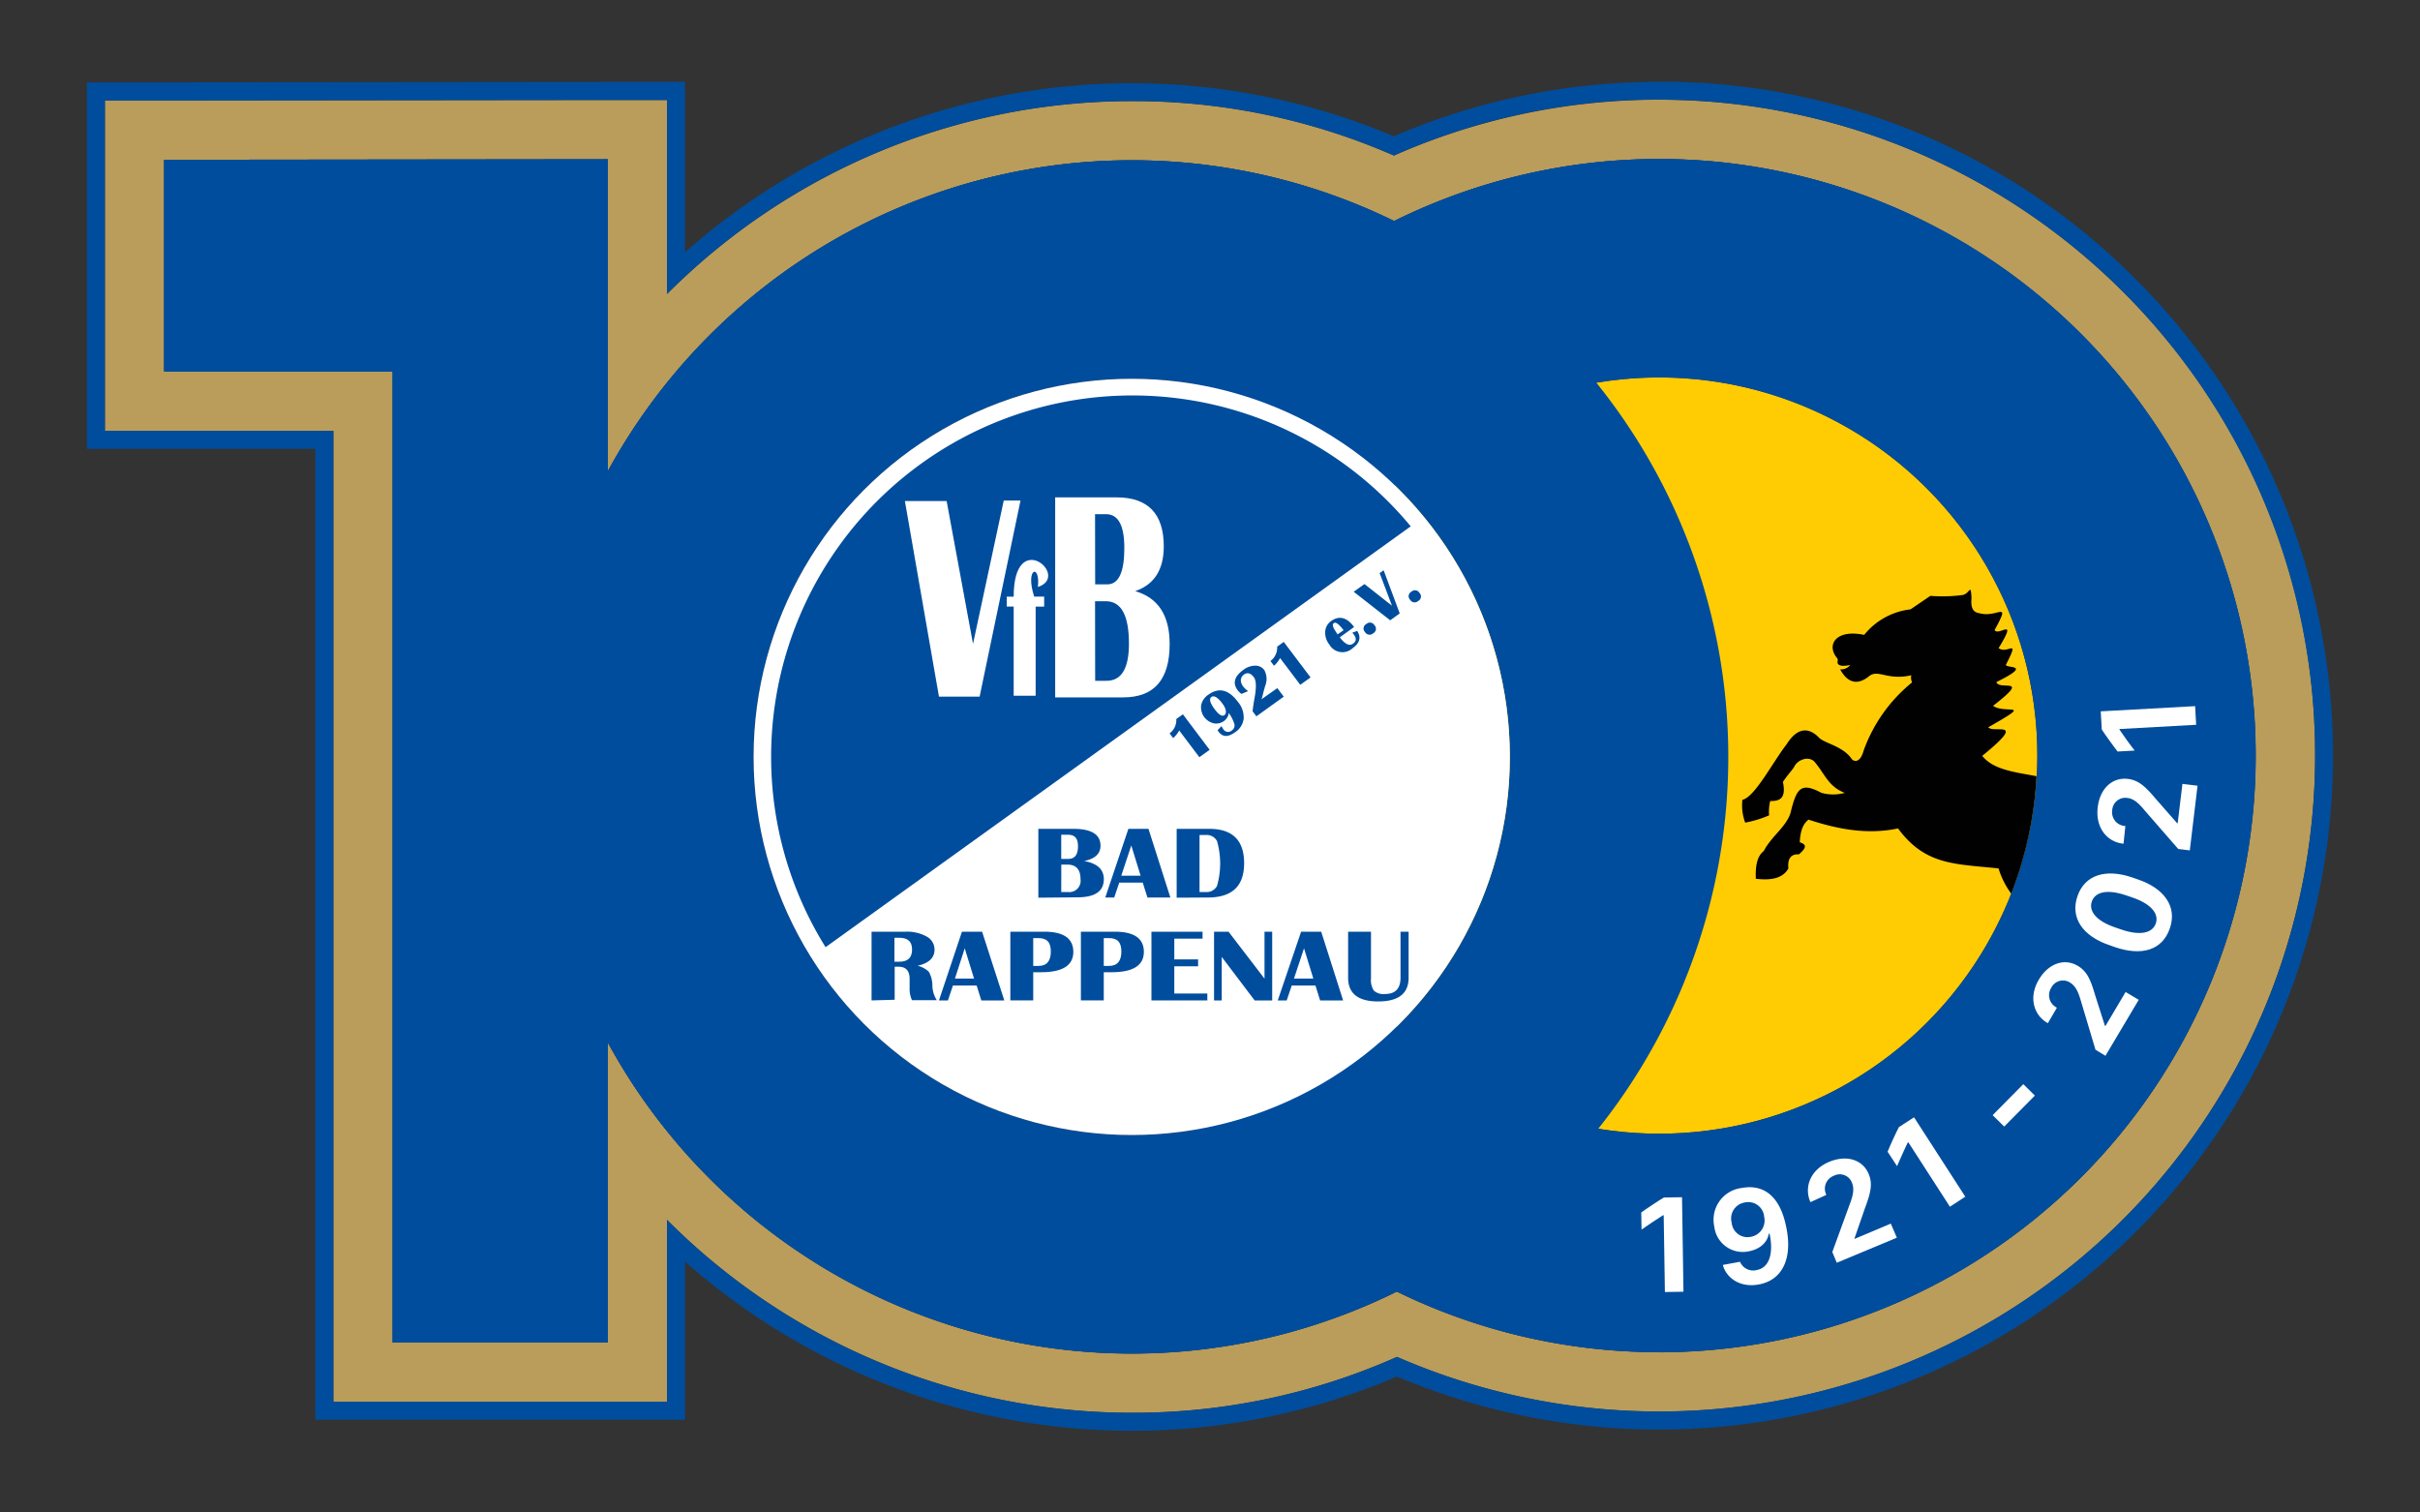
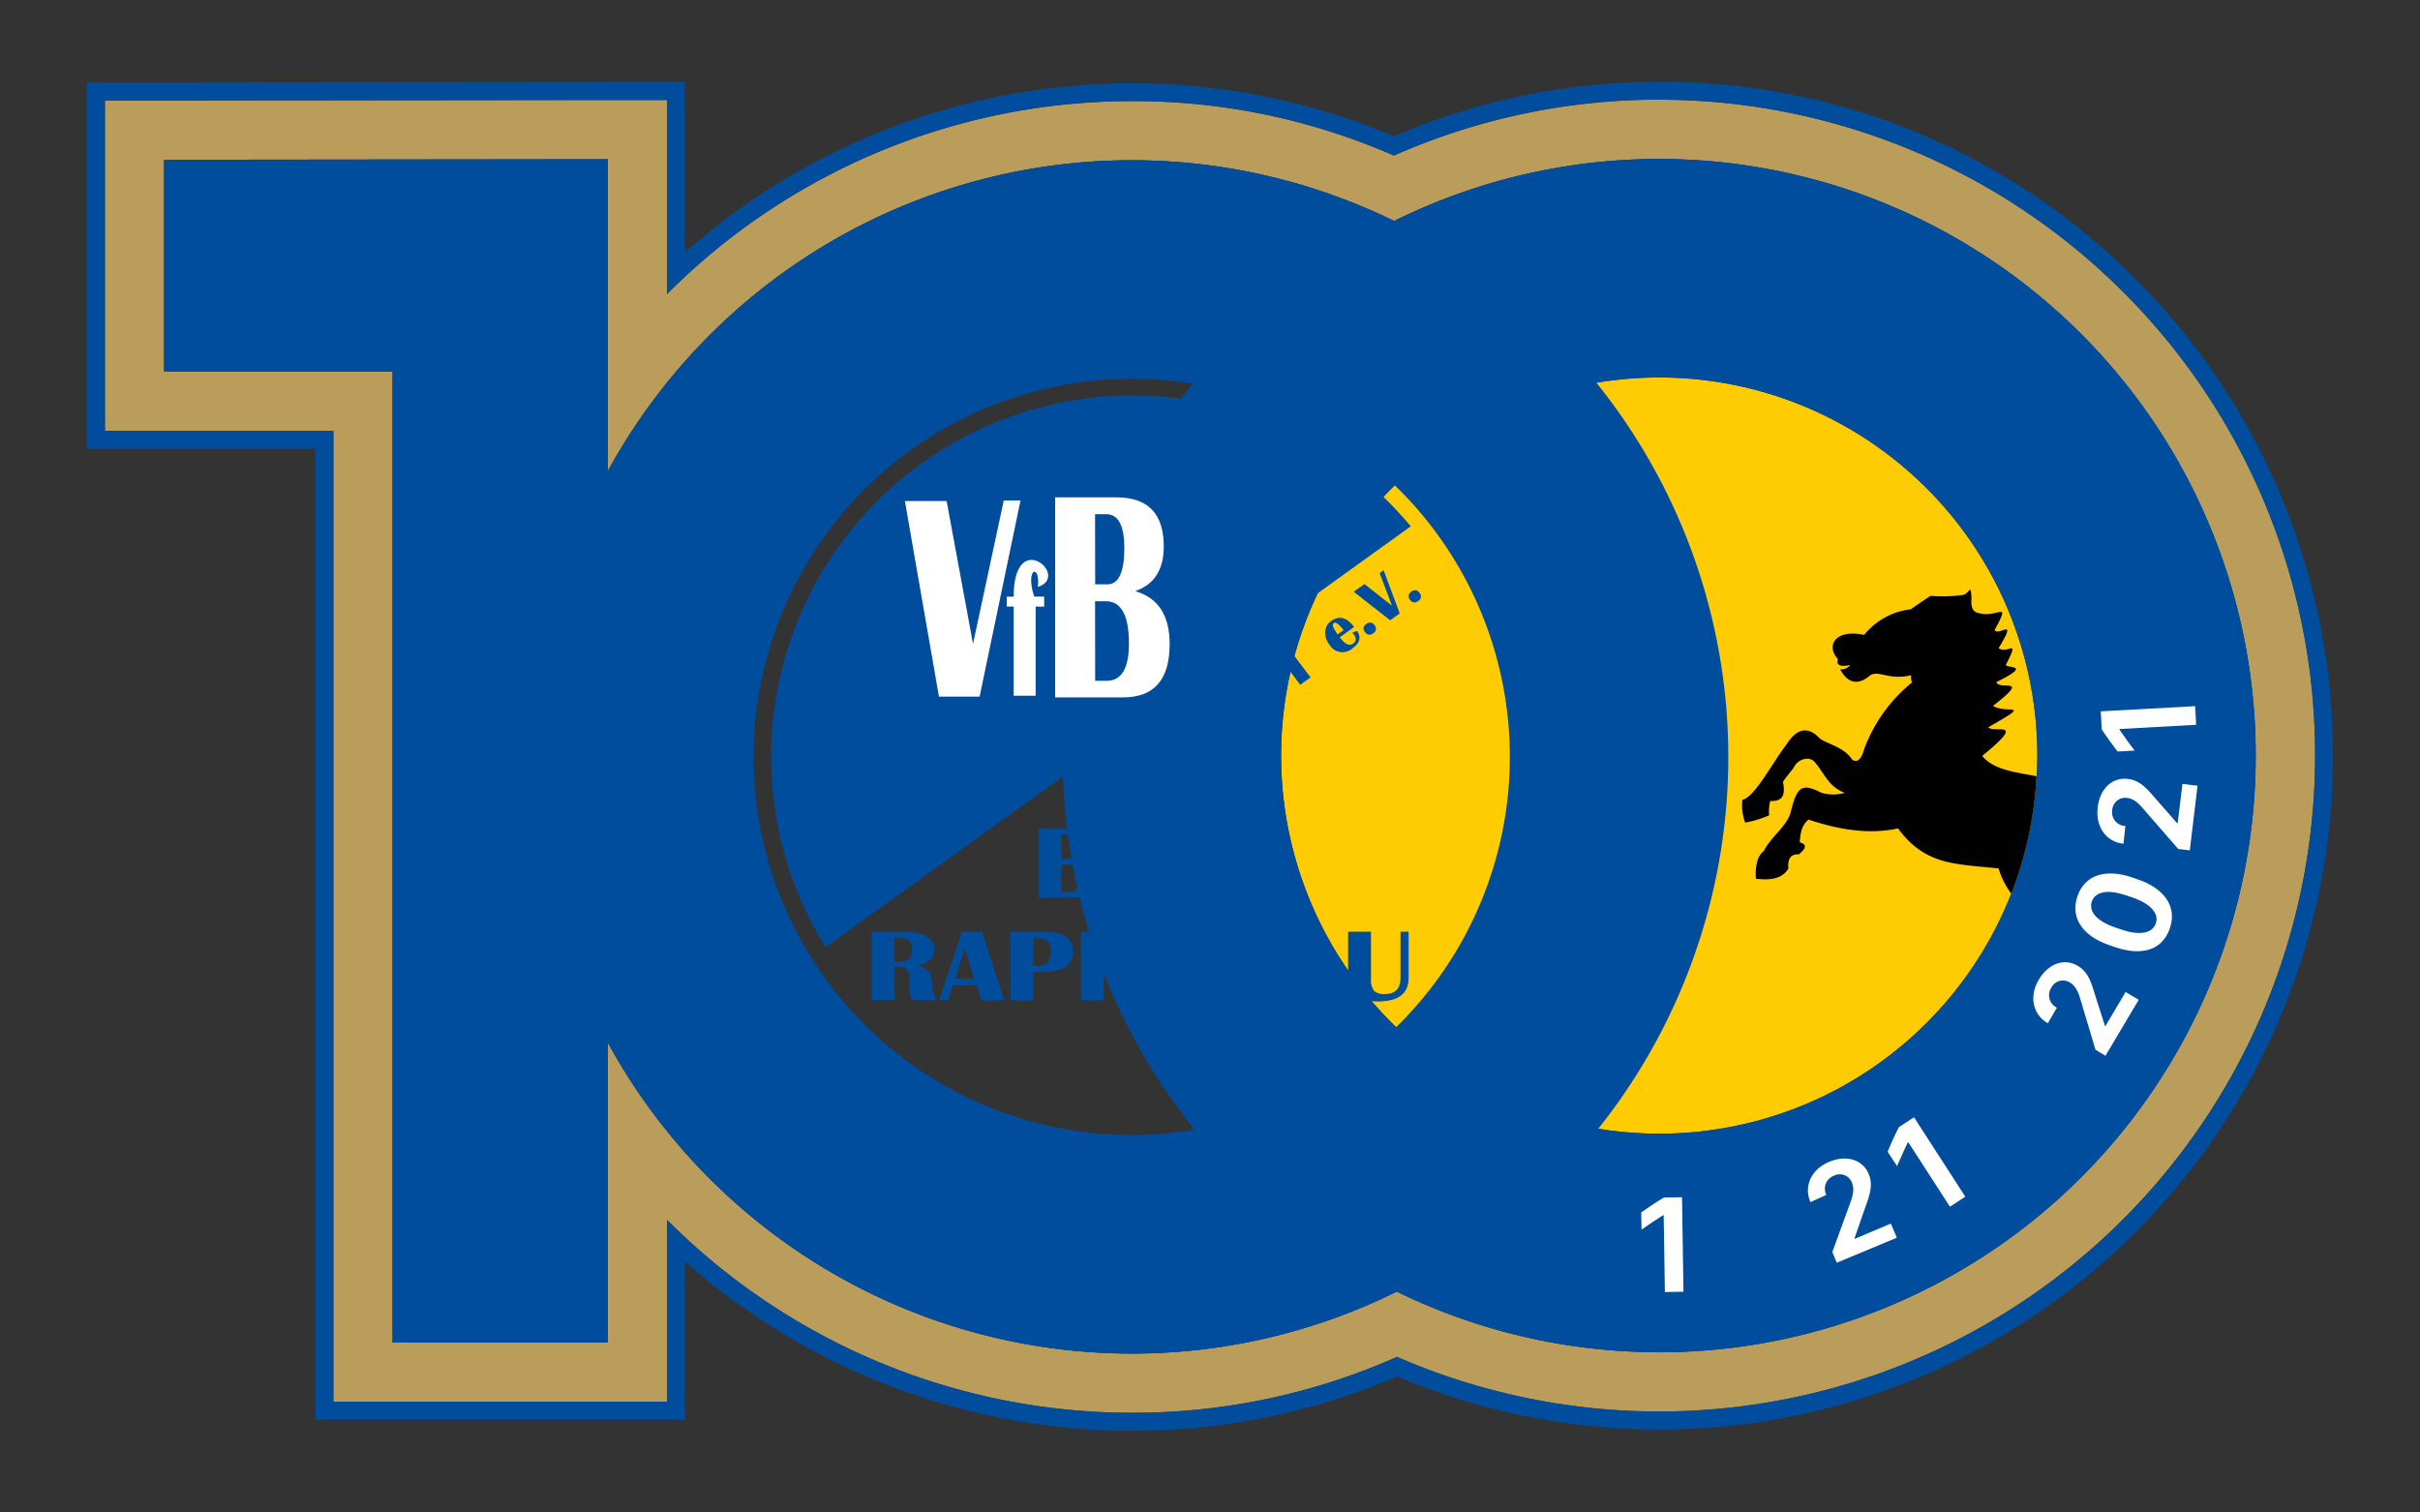
<svg xmlns="http://www.w3.org/2000/svg" id="Ebene_1" data-name="Ebene 1" width="400" height="250" viewBox="0 0 400 250">
  <rect x="0" y="0" width="400" height="250" fill="#333333" stroke="none" />
  <defs>
    <style>.cls-1{fill:#ba9d5a;}.cls-2,.cls-5{fill:#004d9d;}.cls-3{fill:#ffcc04;}.cls-4,.cls-6{fill:#fff;}.cls-5,.cls-6,.cls-7{fill-rule:evenodd;}.cls-7{fill:#010101;}</style>
  </defs>
  <g id="Ebene_9" data-name="Ebene 9">
    <path class="cls-1" d="M350.91,48.23A108.51,108.51,0,0,0,230.4,25.72a107.24,107.24,0,0,0-43.34-9,108.43,108.43,0,0,0-76.81,31.89V16.52h-9.81l-73.31.08H17.34V71.21H55.1V231.69h55.15V201.63a108.43,108.43,0,0,0,76.81,31.89,107.21,107.21,0,0,0,43.85-9.24,108.42,108.42,0,0,0,151.75-99.39A107.73,107.73,0,0,0,350.91,48.23ZM274.25,223.5a98.22,98.22,0,0,1-43.37-10A98.69,98.69,0,0,1,100.45,172.3v49.59H64.9V61.41H27.14v-35l73.31-.08V77.92a98.69,98.69,0,0,1,130-41.39,98.62,98.62,0,1,1,43.82,187Z" />
    <path class="cls-2" d="M274.25,16.48a108.41,108.41,0,0,1,76.66,185.07,108.49,108.49,0,0,1-120,22.73,107.21,107.21,0,0,1-43.85,9.24,108.43,108.43,0,0,1-76.81-31.89v30.06H55.1V71.21H17.34V16.62h9.79l73.31-.08h9.81V48.59A108.43,108.43,0,0,1,187.06,16.7a107.24,107.24,0,0,1,43.34,9,107.21,107.21,0,0,1,43.85-9.24M230.43,36.53a98.69,98.69,0,0,0-130,41.39V26.33l-73.31.08v35H64.9V221.89h35.55V172.3a98.69,98.69,0,0,0,130.43,41.17,98.61,98.61,0,1,0-.45-176.94m43.82-23a110.37,110.37,0,0,0-43.85,9A111.5,111.5,0,0,0,113.23,41.69V13.54H100.44l-73.31.07H14.36V74.19H52.12V234.67h61.11V208.53a111.51,111.51,0,0,0,117.68,19A111.4,111.4,0,0,0,353,46.13,110.66,110.66,0,0,0,274.25,13.5ZM230.44,39.85l1.32-.65a94.6,94.6,0,0,1,42.49-10,95.64,95.64,0,0,1,0,191.27,94.76,94.76,0,0,1-42.06-9.72l-1.32-.65-1.32.65a94.6,94.6,0,0,1-42.49,9.95,95.67,95.67,0,0,1-84-49.88l-5.59-10.24v58.28H67.87V58.43H30.12v-29l67.36-.08V89.59l5.59-10.24A95.72,95.72,0,0,1,229.12,39.2l1.32.65Z" />
    <circle class="cls-3" cx="274.25" cy="124.89" r="62.5" />
    <polygon class="cls-2" points="27.14 26.41 27.14 61.41 64.9 61.41 64.9 221.89 100.45 221.89 100.45 26.33 27.14 26.41" />
    <path class="cls-2" d="M274.25,26.28a98.61,98.61,0,1,0,98.61,98.61A98.61,98.61,0,0,0,274.25,26.28Zm0,161.11a62.5,62.5,0,1,1,62.5-62.5A62.5,62.5,0,0,1,274.25,187.39Z" />
    <path class="cls-2" d="M187.06,26.5a98.61,98.61,0,1,0,98.61,98.61A98.61,98.61,0,0,0,187.06,26.5Zm0,161.11a62.5,62.5,0,1,1,62.5-62.5A62.5,62.5,0,0,1,187.06,187.61Z" />
-     <circle class="cls-4" cx="187.06" cy="125.11" r="62.5" />
    <path class="cls-5" d="M171.63,148.38V137h5.79c3,0,4.48.93,4.48,2.79,0,1.32-.9,2.16-2.71,2.53q3.26.57,3.26,3,0,3-4.38,3Zm3.78-.94h1.07a1.87,1.87,0,0,0,2.12-2.11c0-1.61-.73-2.42-2.18-2.42h-1Zm0-5.47h1.16c1.07,0,1.61-.69,1.61-2.08s-.57-1.92-1.71-1.92h-1.06Z" />
    <path class="cls-5" d="M189.83,137l3.62,11.35h-3.79l-.78-2.46H185l-.83,2.46h-1.48L186.51,137Zm-4.5,7.75h3.2l-1.54-5Z" />
    <path class="cls-5" d="M194.49,148.38V137h5.4c3.84,0,5.75,1.9,5.75,5.69s-2,5.66-6,5.66Zm3.78-.94h1a1.93,1.93,0,0,0,1.89-1,13.49,13.49,0,0,0,0-7.42,1.93,1.93,0,0,0-1.89-1h-1Z" />
    <path class="cls-5" d="M144.06,165.36V154h5.61a6.68,6.68,0,0,1,3.49.8,2.44,2.44,0,0,1,1.31,2.15c0,1.37-.94,2.27-2.81,2.68a4,4,0,0,1,1.87,1,4.68,4.68,0,0,1,.58,2.16,4.73,4.73,0,0,0,.73,2.53h-4.1a4.46,4.46,0,0,1-.39-2l0-.68,0-.85c0-1.31-.61-2-1.82-2h-.65v5.46Zm3.78-6.4h.77c1.43,0,2.14-.65,2.14-2s-.71-1.95-2.14-1.95h-.77Z" />
    <path class="cls-5" d="M162.33,154,166,165.36h-3.8l-.77-2.46h-3.92l-.83,2.46h-1.48L159,154Zm-4.49,7.75H161l-1.54-5Z" />
    <path class="cls-5" d="M167,165.36V154h5.62q4.78,0,4.79,3.33c0,2.25-1.78,3.37-5.32,3.37h-1.31v4.65Zm3.78-5.7h.85c1.37,0,2.06-.79,2.06-2.38s-.69-2.22-2.06-2.22h-.85Z" />
    <path class="cls-5" d="M178.66,165.36V154h5.62q4.78,0,4.79,3.33c0,2.25-1.78,3.37-5.32,3.37h-1.31v4.65Zm3.78-5.7h.85c1.37,0,2.06-.79,2.06-2.38s-.69-2.22-2.06-2.22h-.85Z" />
    <polygon class="cls-5" points="198.77 154.01 198.77 155.15 194.1 155.15 194.1 158.58 198.03 158.58 198.03 159.72 194.1 159.72 194.1 164.22 199.56 164.22 199.56 165.36 190.32 165.36 190.32 154.01 198.77 154.01" />
    <polygon class="cls-5" points="210.28 154.01 210.28 165.36 207.38 165.36 201.94 158.17 201.94 165.36 200.67 165.36 200.67 154.01 203.07 154.01 209.01 161.76 209.01 154.01 210.28 154.01" />
    <path class="cls-5" d="M218.38,154,222,165.36h-3.8l-.77-2.46h-3.92l-.83,2.46H211.2L215.06,154Zm-4.5,7.75h3.2l-1.54-5Z" />
    <path class="cls-5" d="M232.83,154v7.61q0,3.91-5,3.92t-5-3.92V154h3.78v7.71a3.15,3.15,0,0,0,.49,2.05,2.41,2.41,0,0,0,1.82.54c1.71,0,2.57-.89,2.57-2.69V154Z" />
    <path class="cls-5" d="M127.46,125.11a59.44,59.44,0,0,0,9,31.45L233.18,87a59.72,59.72,0,0,0-105.72,38.09Z" />
    <polygon class="cls-6" points="149.57 82.82 156.47 82.82 160.83 106.43 165.91 82.73 168.68 82.73 161.92 115.15 155.2 115.15 149.57 82.82" />
    <path class="cls-6" d="M167.55,115V100.26H166.4V98.62h1.15c0-11.58,9.48-3.35,4-1.6.45-3.89-2.17-3.21-.61,1.59h1.65v1.66h-1.41V115Z" />
    <path class="cls-6" d="M174.41,115.27V82.21h10.13q7.82,0,7.82,8.11,0,5.76-4.72,7.39,5.7,1.65,5.69,8.76,0,8.79-7.66,8.8Zm6.61-2.74h1.88q3.71,0,3.7-6.15,0-7-3.81-7H181Zm0-15.94h2c1.88,0,2.82-2,2.82-6,0-3.73-1-5.6-3-5.6H181Z" />
    <path class="cls-5" d="M195.52,118.07l4.42,5.87-1.7,1.22-3.33-4.42a4.5,4.5,0,0,1-1,1.26l-.59-.78a2.73,2.73,0,0,0,1.11-2.38Z" />
    <path class="cls-5" d="M201.2,120.75l.7-.73a3.17,3.17,0,0,0,.29.49.91.91,0,0,0,1.4.24,1,1,0,0,0,.46-1,6.4,6.4,0,0,0-.94-1.9,2,2,0,0,1-.77,1.31,2.17,2.17,0,0,1-1.71.4,2.72,2.72,0,0,1-2.09-3,2.73,2.73,0,0,1,1.2-1.74c1.71-1.23,3.33-.85,4.83,1.14a4,4,0,0,1,1,2.79,3.11,3.11,0,0,1-1.42,2.28c-1.15.82-2,.82-2.67,0l-.24-.34m-1-5.49c-.43.31-.24,1,.57,2.08.67.88,1.19,1.19,1.57.92s.36-1-.35-1.94-1.36-1.37-1.79-1.06" />
    <path class="cls-5" d="M211.13,113.74l1.06,1.41-4.52,3.25-.63-.83c.07-.67.18-1.39.32-2.18.33-1.77.29-2.92-.11-3.45-.53-.7-1.08-.84-1.65-.43s-.73,1.18-.09,2a4.19,4.19,0,0,0,.79.73l-1.1.46a3.37,3.37,0,0,1-.6-.57q-1.35-1.78.93-3.42a3.25,3.25,0,0,1,1.94-.68,1.81,1.81,0,0,1,1.51.73,3.07,3.07,0,0,1,.12,2.67l-.23.83-.23.93c0,.06-.06.19-.14.4Z" />
    <path class="cls-5" d="M212.19,106.1l4.43,5.87-1.7,1.22-3.34-4.42a4.25,4.25,0,0,1-1,1.27l-.59-.78a2.73,2.73,0,0,0,1.11-2.38Z" />
    <path class="cls-5" d="M223.53,104.57l.79-.28c.69,1,.45,2-.7,2.81a2.48,2.48,0,0,1-3.88-.55,3.14,3.14,0,0,1-.7-2.15,2.31,2.31,0,0,1,1-1.76q2-1.4,3.78,1l-2.37,1.7c.86,1.14,1.58,1.49,2.18,1.06s.59-.92.11-1.56l-.23-.29m-2.43.31,1-.69c-.76-1-1.3-1.41-1.61-1.18s-.17.69.36,1.47Z" />
    <path class="cls-5" d="M225.84,103.15a.86.86,0,0,1,1.35.2.83.83,0,0,1-.21,1.32.87.87,0,0,1-1.36-.2.82.82,0,0,1,.22-1.32" />
    <polygon class="cls-5" points="228.7 94.26 231.36 101.39 229.78 102.53 223.75 97.81 225.53 96.54 230.08 100.12 228.04 94.73 228.7 94.26" />
    <path class="cls-5" d="M233.28,97.81a.86.86,0,0,1,1.35.2.83.83,0,0,1-.21,1.32.87.87,0,0,1-1.35-.2.83.83,0,0,1,.21-1.32" />
    <path class="cls-4" d="M275.19,213.56l-.2-12.69h-.11c-.47.27-2.93,1.92-3.55,2.37l-.05-2.83c.67-.5,3.06-2.09,3.74-2.47l3-.05.24,15.62Z" />
-     <path class="cls-4" d="M287.61,208.56a2.35,2.35,0,0,0,2.78,1.36c2.24-.43,2.73-3.09,2.1-6l-.14,0c-.15,1.16-1.15,2.5-3.29,2.91a4.74,4.74,0,0,1-5.71-4.11,5.28,5.28,0,0,1,4.49-6.35c3.67-.7,6.44,1.33,7.44,6.63,1,5-.65,8.56-4.51,9.3-3.42.65-5.54-1.34-6-3.22Zm.77-9.8a2.68,2.68,0,0,0-2.15,3.35,2.62,2.62,0,0,0,3.18,2.32,2.74,2.74,0,0,0,2.19-3.3A2.64,2.64,0,0,0,288.38,198.76Z" />
    <path class="cls-4" d="M299.25,198.7l-.06-.13c-1-2.43.09-5.25,3.16-6.53,2.91-1.21,5.54-.34,6.52,2,.71,1.68.31,3.18-.61,5.65l-1.73,5,0,.09,6-2.53,1,2.33-9.93,4.14-.74-1.77,2.87-7.87c.52-1.38.83-2.52.37-3.6a2.14,2.14,0,0,0-3-1.13,2.27,2.27,0,0,0-1.29,3,1.66,1.66,0,0,1,.06.16Z" />
    <path class="cls-4" d="M322.3,199.46l-6.88-10.66-.09.06c-.26.48-1.47,3.18-1.77,3.89L312,190.37c.3-.78,1.49-3.39,1.87-4.07l2.5-1.62,8.47,13.12Z" />
-     <path class="cls-4" d="M331.27,186.21l-1.91-1.88,5.07-5.13,1.91,1.89Z" />
+     <path class="cls-4" d="M331.27,186.21Z" />
    <path class="cls-4" d="M338.49,169.12l-.13-.07c-2.26-1.35-3.06-4.27-1.36-7.13,1.61-2.71,4.25-3.58,6.44-2.27,1.57.93,2.14,2.37,2.88,4.9l1.6,5,.08.05,3.34-5.63,2.17,1.29-5.5,9.25-1.65-1-2.39-8c-.41-1.42-.84-2.52-1.85-3.12a2.15,2.15,0,0,0-3.06.87,2.27,2.27,0,0,0,.78,3.22l.14.09Z" />
    <path class="cls-4" d="M348.62,156.21c-4.3-1.46-6.47-4.45-5.25-8.05s4.73-4.6,9.05-3.13l1,.35c4.11,1.4,6.51,4.33,5.24,8.05s-4.76,4.59-9.05,3.13Zm2-2.57c3.16,1.08,5.16.58,5.71-1s-.74-3.23-3.89-4.3l-1-.34c-3.14-1.07-5.12-.59-5.68,1s.72,3.23,3.87,4.3Z" />
    <path class="cls-4" d="M351,139.44l-.15,0c-2.61-.32-4.52-2.66-4.12-6,.37-3.13,2.43-5,5-4.69,1.81.22,2.92,1.31,4.62,3.32l3.51,4h.09l.78-6.5,2.5.3-1.28,10.69-1.91-.23L354.53,134c-.95-1.14-1.78-2-2.95-2.11a2.16,2.16,0,0,0-2.45,2,2.28,2.28,0,0,0,2,2.63l.17,0Z" />
    <path class="cls-4" d="M363,119.8l-12.67.7v.1c.29.47,2,2.86,2.51,3.46l-2.82.16c-.53-.65-2.22-3-2.62-3.64l-.17-3,15.6-.86Z" />
    <path class="cls-7" d="M327.64,124.94c7.64-6.23,1.85-3.63,1-4.73,7.74-4.39,2.86-2.1.79-3.54,6.45-5,1-2.44.55-3.93,6.62-3.25.9-2.09,1.65-3,2.28-4.49.21-1.49-1.28-2.61,3.3-5.41-.05-1.83-.66-3,2.82-5.15.42-1.87-2.58-2.79-1-.13-1.39-.94-1.24-2.45-.14-2.72-.27-.65-1.56-.53a24.93,24.93,0,0,1-5.24.13l-3.28,2.23a11.52,11.52,0,0,0-7.66,4.22c-4.78-1-6.31,1.75-4.44,3.88.17.2-.05.67.08.87.32.5,1.14.38,2.06.24a2,2,0,0,1-1.67.71c1.42,2.61,3.2,2.44,4.81,1.1,1.53-1.15,3,.78,6.95-.13a1.79,1.79,0,0,0,.13,1.18,25.7,25.7,0,0,0-8,11.24c-.41,1.56-1.23,2.13-1.95,1.47-1.46-2.23-4.75-2.67-5.52-3.66-1.86-1.82-3.66-1.38-5.29,1.21-2.22,2.84-5.26,8.74-7.29,9.15a8.19,8.19,0,0,0,.46,3.77,18.13,18.13,0,0,0,3.95-1.2,7.91,7.91,0,0,1,.18-2.37c1.8.05,2.62-.63,2.11-3.16.74-1.12,1.57-2,1.82-2.42.53-1.2,2.27-1.9,3.31-1,1.72,1.92,2.31,4.19,5.09,5.23a7.12,7.12,0,0,1-3.85,0c-3.27-1.73-4.05-.89-5,2.84-.47,2.55-3.24,4.23-4.54,6.78-.87.66-1.43,1.95-1.31,4.58,2.43.29,4.41,0,5.38-1.7-.16-1.64.42-2.41,1.74-2.33,1.29-1.11,1.3-1.64.14-2,.09-1.55.38-2.93,1.45-3.74,4.81,1.57,9.7,2.53,14.79,1.45,4.5,6.09,9.32,5.85,16.62,6.61a13.41,13.41,0,0,0,2.09,4.16,62.3,62.3,0,0,0,4.19-19.4C333,127.61,329.51,127.26,327.64,124.94Z" />
  </g>
</svg>